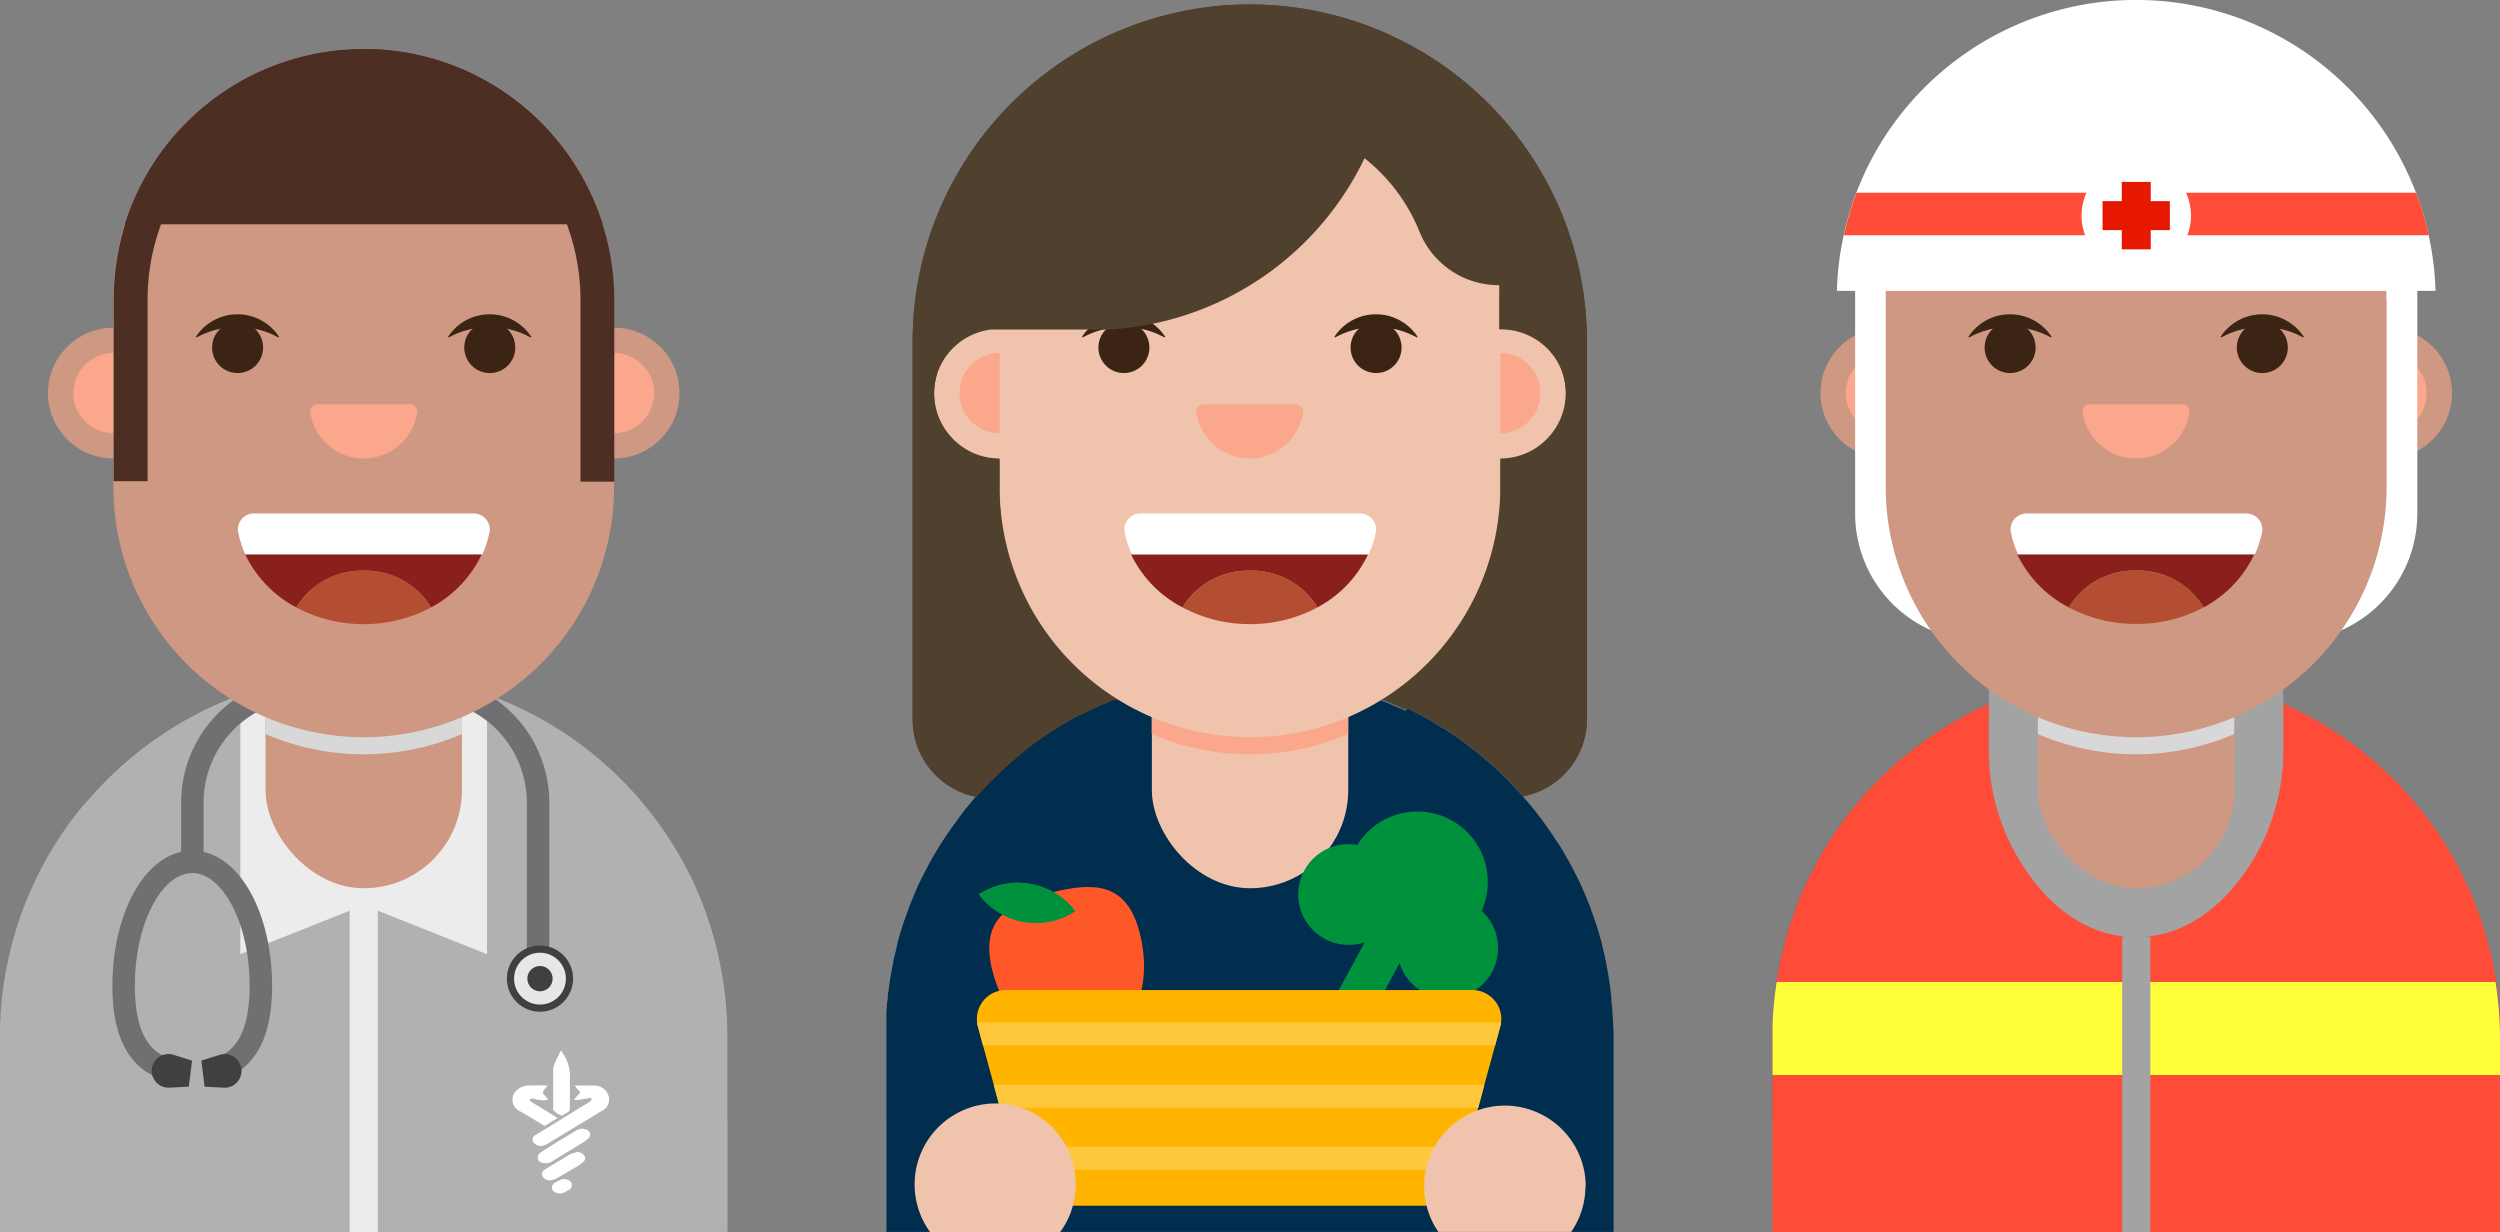
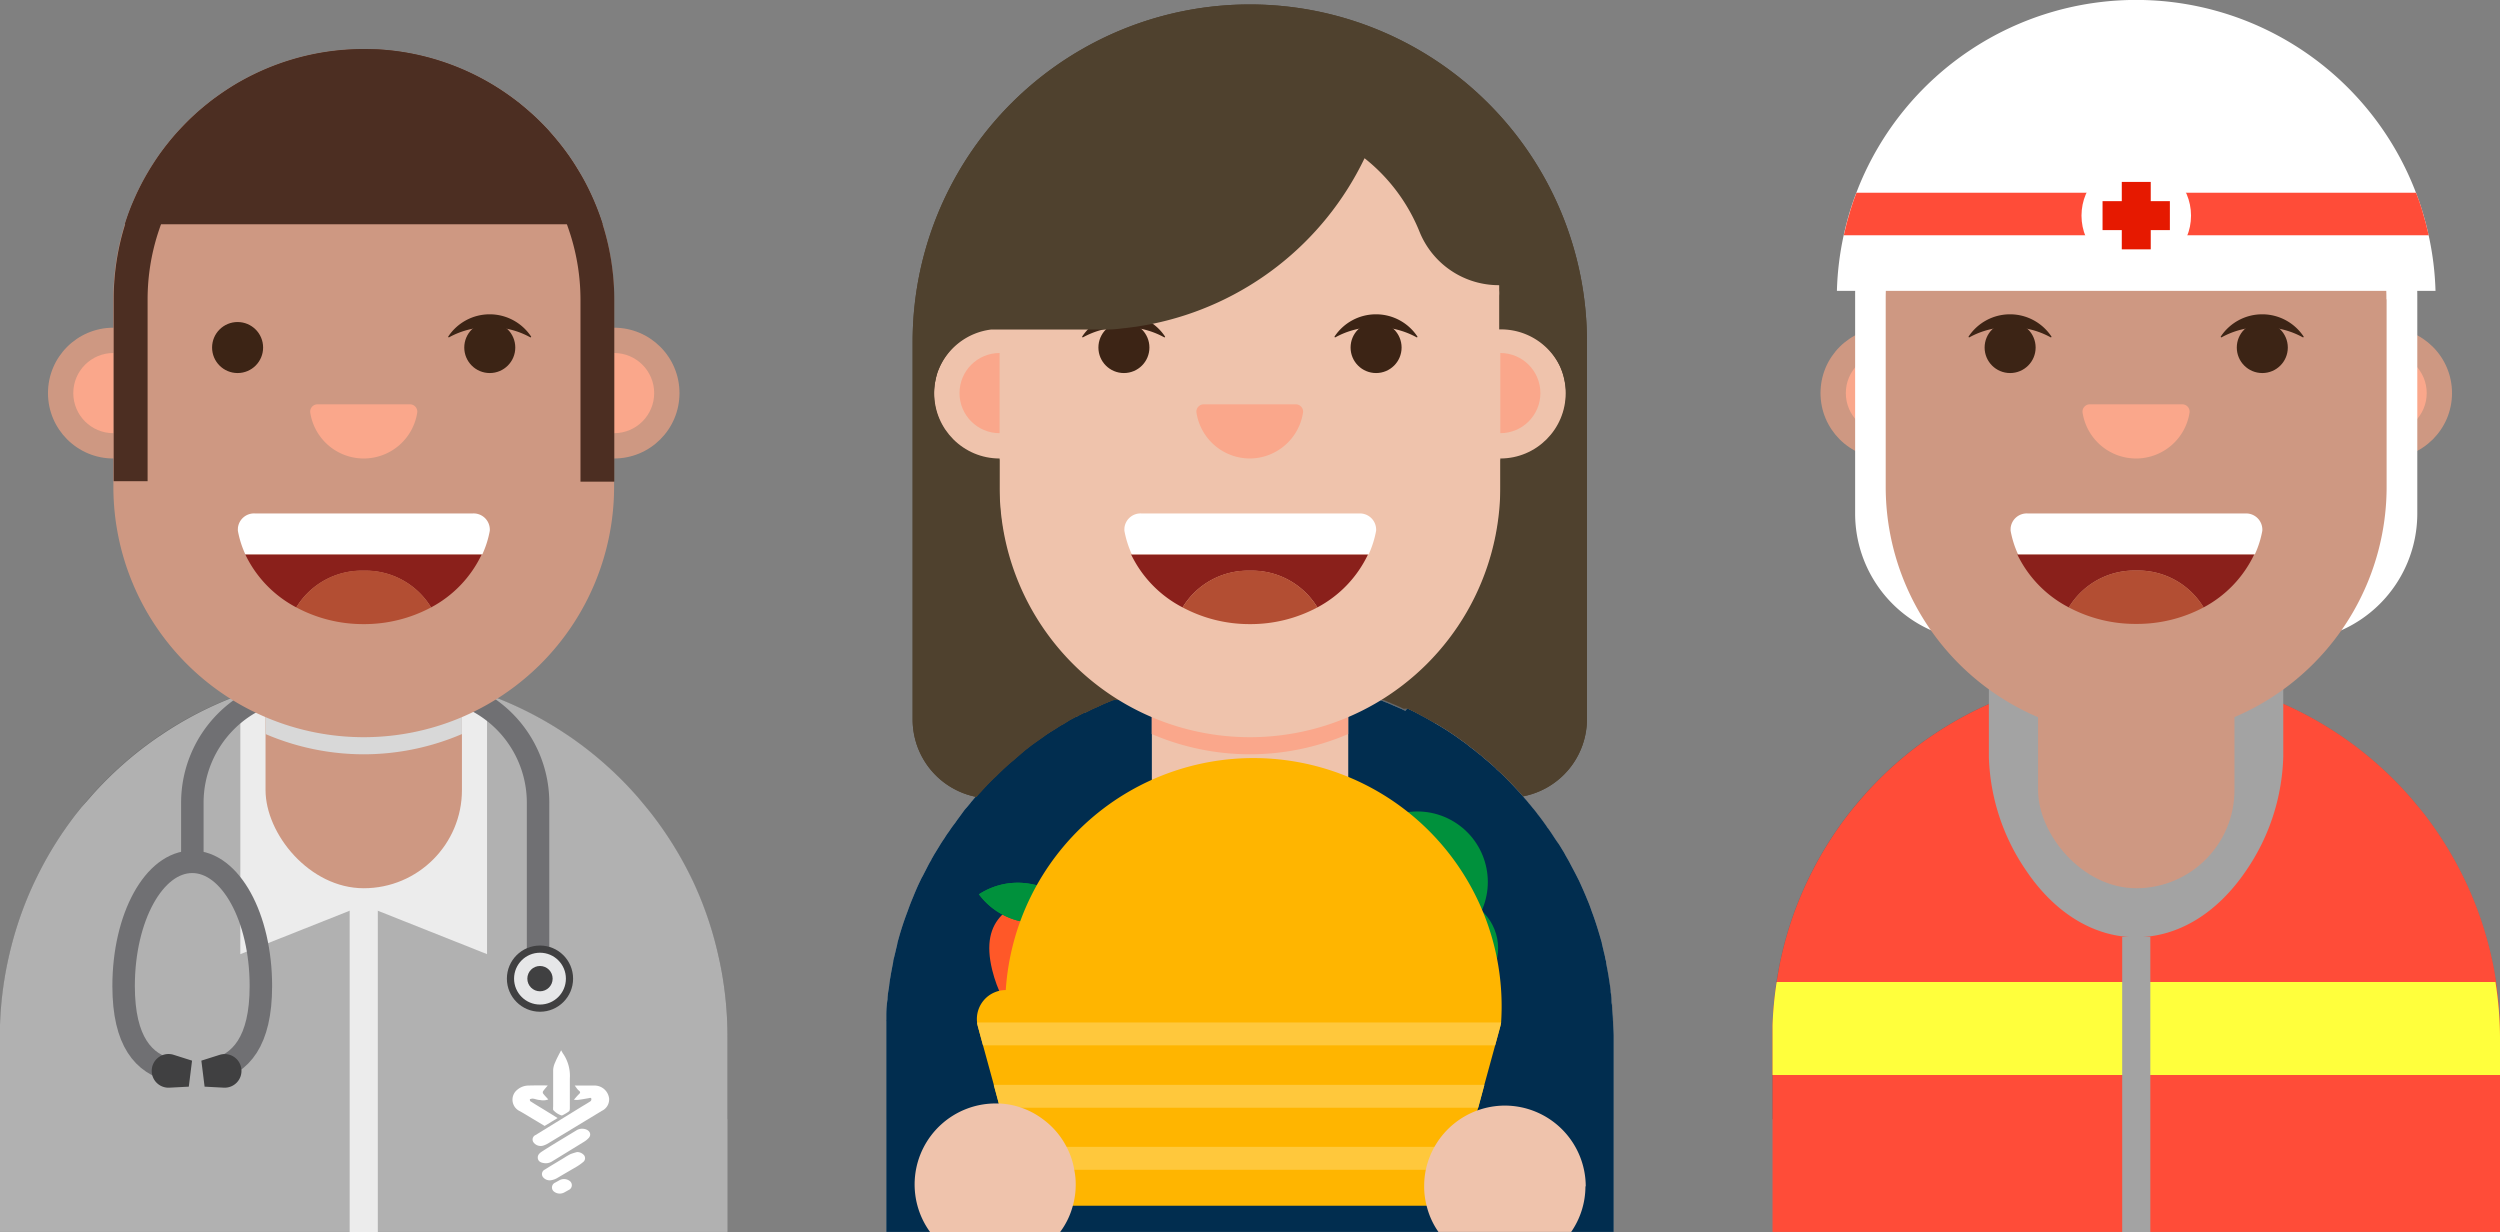
<svg xmlns="http://www.w3.org/2000/svg" viewBox="0 0 246.95 121.71">
  <rect x="0" y="0" width="246.95" height="121.71" fill="#808080" stroke="none" />
  <defs>
    <style>.cls-1{isolation:isolate;}.cls-2{fill:#666;}.cls-3{fill:#b1b1b1;}.cls-4{fill:#ececec;}.cls-5{fill:#ce9882;}.cls-6{fill:#d8d8d8;}.cls-24,.cls-6{mix-blend-mode:multiply;}.cls-7{fill:#faa78b;}.cls-26,.cls-8{fill:none;stroke-miterlimit:10;}.cls-8{stroke:#707073;stroke-width:2.22px;}.cls-9{fill:#4c2e22;}.cls-10{fill:#3c2415;}.cls-11{fill:#8a201b;}.cls-12{fill:#b34e33;}.cls-13{fill:#fff;}.cls-14{fill:#404041;}.cls-15{fill:#e6e7e8;}.cls-16{fill:#012d4f;}.cls-17{fill:#efc3ac;}.cls-18{fill:#4f412e;}.cls-19{fill:#00913c;}.cls-20{fill:#ff5828;}.cls-21{fill:#ffb500;}.cls-22{fill:#ffc83c;}.cls-23{fill:#ff4c38;}.cls-24{fill:#a3a3a3;}.cls-25{fill:#ffff3c;}.cls-26{stroke:#e61900;stroke-width:2.86px;}</style>
  </defs>
  <title>Asset 4</title>
  <g class="cls-1">
    <g id="Layer_2">
      <g id="NOTES">
        <path class="cls-2" d="M71.86,110.55V102.4A35.93,35.93,0,0,0,35.93,66.47h0A35.93,35.93,0,0,0,0,102.4v8.15Z" />
        <path class="cls-3" d="M71.86,102.4v19.29H0V102.4c0-.38,0-.75,0-1.12A35.77,35.77,0,0,1,.76,95l.1-.45A35.56,35.56,0,0,1,3.46,87l.22-.45a35.81,35.81,0,0,1,3.93-6.26l.45-.56L8.71,79l.39-.45a36.05,36.05,0,0,1,6.56-5.77l.45-.3a35.76,35.76,0,0,1,19.83-6h0a35.76,35.76,0,0,1,19.92,6l.45.3a36.07,36.07,0,0,1,6.47,5.71l.39.45.73.88.45.56a35.94,35.94,0,0,1,3.85,6.15l.22.45A35.57,35.57,0,0,1,71,94.58l.1.45A36,36,0,0,1,71.86,102.4Z" />
        <polygon class="cls-4" points="48.11 94.25 35.93 89.41 23.74 94.25 23.74 68.11 48.11 68.11 48.11 94.25" />
        <rect class="cls-5" x="26.23" y="57.81" width="19.4" height="29.93" rx="9.7" ry="9.7" />
        <path class="cls-6" d="M35.93,57.81h0a9.7,9.7,0,0,0-9.7,9.7v5a24.65,24.65,0,0,0,9.7,2h0a24.65,24.65,0,0,0,9.7-2v-5A9.7,9.7,0,0,0,35.93,57.81Z" />
        <circle class="cls-5" cx="11.2" cy="38.83" r="6.46" />
        <circle class="cls-7" cx="11.2" cy="38.83" r="3.96" />
        <circle class="cls-5" cx="60.66" cy="38.83" r="6.46" />
        <circle class="cls-7" cx="60.66" cy="38.83" r="3.96" />
        <path class="cls-8" d="M19,84.85V79.29A11.36,11.36,0,0,1,30.35,67.93H41.79A11.36,11.36,0,0,1,53.15,79.29V96.35" />
        <path class="cls-5" d="M60.66,29.57V48.09A24.73,24.73,0,0,1,35.93,72.82h0A24.73,24.73,0,0,1,11.2,48.09V29.57a24.67,24.67,0,0,1,1.13-7.42c.19-.62.41-1.23.65-1.83A24.74,24.74,0,0,1,35.93,4.84h0A24.7,24.7,0,0,1,60.66,29.57Z" />
        <path class="cls-9" d="M59.53,22.16a25.6,25.6,0,0,0-1.62-3.92c-.24-.47-.5-.94-.79-1.38a.3.3,0,0,0-.09-.15c-.22-.39-.47-.77-.73-1.15a1.91,1.91,0,0,0-.19-.27c-.27-.38-.54-.75-.84-1.11-.07-.09-.15-.19-.23-.28-.27-.34-.56-.66-.84-1a23.57,23.57,0,0,0-2.13-2.06c-.27-.24-.56-.47-.84-.71l-.1-.07c-.58-.45-1.19-.88-1.82-1.29A24.62,24.62,0,0,0,37.16,4.87l-1.23,0a24.68,24.68,0,0,0-10.85,2.5h0c-.53.26-1.06.54-1.59.84-.27.16-.54.33-.79.49s-.5.33-.75.5l-.73.52c-.26.18-.49.37-.72.56-.47.38-.94.77-1.37,1.18-.27.24-.53.5-.77.76s-.34.34-.5.52-.41.43-.61.66-.52.61-.76.94a5.58,5.58,0,0,0-.37.47c-.37.47-.71,1-1,1.49a6.7,6.7,0,0,0-.41.66,20,20,0,0,0-1,1.83l-.24.5-.45,1q-.37.9-.65,1.83a24.73,24.73,0,0,0-1.14,7.41v18h3.35v-18a21.4,21.4,0,0,1,1-6.42c.11-.34.22-.66.34-1s.14-.39.22-.58a21.41,21.41,0,0,1,38.87-1.8A25,25,0,0,1,56,22.16c.12.33.23.66.34,1a21.4,21.4,0,0,1,1,6.42v18h3.34v-18A24.75,24.75,0,0,0,59.53,22.16Z" />
        <circle class="cls-10" cx="23.47" cy="34.33" r="2.52" />
-         <path class="cls-10" d="M23.47,32.32a8.09,8.09,0,0,1,4,1,.06.06,0,0,0,.08-.08,4.91,4.91,0,0,0-8.18,0,.06.06,0,0,0,.08.08A8.09,8.09,0,0,1,23.47,32.32Z" />
        <circle class="cls-10" cx="48.38" cy="34.33" r="2.52" />
        <path class="cls-10" d="M48.38,32.32a8.09,8.09,0,0,1,4,1,.06.06,0,0,0,.08-.08,4.91,4.91,0,0,0-8.18,0,.06.06,0,0,0,.08.08A8.09,8.09,0,0,1,48.38,32.32Z" />
        <path class="cls-11" d="M29.27,60a7.55,7.55,0,0,1,6.65-3.62h0A7.55,7.55,0,0,1,42.58,60a11.49,11.49,0,0,0,5-5.23H24.23A11.49,11.49,0,0,0,29.27,60Z" />
        <path class="cls-12" d="M35.93,56.36h0A7.55,7.55,0,0,0,29.27,60a14,14,0,0,0,6.65,1.65h0A14,14,0,0,0,42.58,60,7.55,7.55,0,0,0,35.93,56.36Z" />
        <path class="cls-13" d="M48.38,52.2a1.25,1.25,0,0,1,0,.24,9.78,9.78,0,0,1-.73,2.31H24.23a9.78,9.78,0,0,1-.73-2.31,1.19,1.19,0,0,1,0-.2v-.08a1.6,1.6,0,0,1,1.7-1.44H46.68A1.6,1.6,0,0,1,48.38,52.2Z" />
        <path class="cls-7" d="M35.93,45.29h0a5.35,5.35,0,0,1-5.28-4.51.72.72,0,0,1,.71-.84H40.5a.72.72,0,0,1,.71.84A5.35,5.35,0,0,1,35.93,45.29Z" />
        <path class="cls-9" d="M59.53,22.15H12.33c.19-.62.41-1.23.65-1.83A24.74,24.74,0,0,1,35.93,4.84h0a24.75,24.75,0,0,1,23.6,17.31Z" />
        <circle class="cls-14" cx="53.34" cy="96.67" r="3.27" />
        <circle class="cls-15" cx="53.34" cy="96.67" r="2.56" />
        <circle class="cls-14" cx="53.34" cy="96.67" r="1.25" />
        <path class="cls-8" d="M16.95,105.74c-2.75-.64-4.74-2.85-4.74-8.34,0-6.77,3-12.27,6.78-12.27s6.78,5.5,6.78,12.27c0,5.5-2,7.7-4.74,8.34" />
        <path class="cls-14" d="M21.69,104.2l-1.8.57.32,2.57,1.89.1a1.66,1.66,0,0,0,1.74-1.87h0A1.66,1.66,0,0,0,21.69,104.2Z" />
        <path class="cls-14" d="M17.17,104.2l1.8.57-.32,2.57-1.89.1A1.66,1.66,0,0,1,15,105.58h0A1.66,1.66,0,0,1,17.17,104.2Z" />
        <rect class="cls-4" x="34.54" y="89.13" width="2.78" height="32.59" />
        <path class="cls-13" d="M55.43,103.75c.09.15.14.27.22.37a3.9,3.9,0,0,1,.64,2.4c0,4.39,0-1.55,0,2.84,0,.14,0,.32-.06.4a4.29,4.29,0,0,1-.7.42l-.08,0a1.92,1.92,0,0,1-.81-.54,1.61,1.61,0,0,1,0-.31c0-4.66,0,1,0-3.63a2,2,0,0,1,.2-.76C55,104.55,55.2,104.18,55.43,103.75Z" />
        <path class="cls-13" d="M56.69,108.63c.18-.2.32-.38.49-.54s.16-.23,0-.36-.26-.31-.41-.5h.32c.55,0,1.11,0,1.66,0a1.45,1.45,0,0,1,1.42,1.29,1.25,1.25,0,0,1-.72,1.21l-5.25,3.18a2.39,2.39,0,0,1-.47.23.88.88,0,0,1-1-.26.48.48,0,0,1,.17-.76l4.63-2.85c.27-.16.54-.32.8-.49a.26.26,0,0,0,.08-.24c0-.14-.16-.08-.27-.06-.36.06-.71.13-1.07.17A2,2,0,0,1,56.69,108.63Z" />
        <path class="cls-13" d="M54.11,107.22c-.18.22-.34.39-.46.57a.22.22,0,0,0,0,.23c.15.2.33.38.51.58a1.39,1.39,0,0,1-.81.06c-.24,0-.48-.11-.72-.14a.91.91,0,0,0-.29.06c0,.08,0,.19.1.23.46.3.94.58,1.41.87l1.23.76-1.28.78-2.17-1.3-.26-.15a1.25,1.25,0,0,1-.29-2.11,1.74,1.74,0,0,1,1.15-.43C52.84,107.21,53.43,107.22,54.11,107.22Z" />
        <path class="cls-13" d="M53.12,114.33c0-.24.16-.41.38-.56.49-.32,1-.63,1.5-.94l1.95-1.18a1.06,1.06,0,0,1,.73-.14c.54.08.79.52.49.88a2.18,2.18,0,0,1-.52.42l-3.11,1.91a1.15,1.15,0,0,1-.87.16C53.31,114.82,53.12,114.63,53.12,114.33Z" />
        <path class="cls-13" d="M57,113.8a.9.9,0,0,1,.69.31.48.48,0,0,1-.09.68,5.07,5.07,0,0,1-.65.46q-1,.58-1.95,1.14a1.7,1.7,0,0,1-.5.18.85.85,0,0,1-.86-.29.49.49,0,0,1,.18-.75c.63-.4,1.28-.78,1.92-1.17a6.61,6.61,0,0,1,.62-.36A6.14,6.14,0,0,1,57,113.8Z" />
        <path class="cls-13" d="M55.74,117.79l.43-.24a.52.52,0,0,0,.18-.83h0a.93.93,0,0,0-1.08-.14l-.43.24a.52.52,0,0,0-.18.83h0A.93.93,0,0,0,55.74,117.79Z" />
        <path class="cls-2" d="M159.4,110.55V102.4a35.93,35.93,0,0,0-35.93-35.93h0A35.93,35.93,0,0,0,87.54,102.4v8.15Z" />
        <path class="cls-3" d="M159.4,102.4v19.29H87.55V102.4c0-.38,0-.75,0-1.13,0-.12,0-.26,0-.38a.52.52,0,0,1,0-.15c0-.18,0-.35,0-.52q0-.75.12-1.51c0-.43.1-.88.16-1.32a8.36,8.36,0,0,1,.12-.84c.08-.52.18-1,.28-1.53,0-.15.05-.3.09-.45l.12-.5.2-.85s0,0,0-.05c.28-1.06.61-2.1,1-3.12.15-.42.3-.83.47-1.23l.16-.39c.2-.49.42-1,.64-1.44a4.4,4.4,0,0,1,.22-.43l.08-.15.41-.8c.12-.23.23-.45.37-.66,0-.05.05-.12.09-.19l.2-.35.52-.85c.16-.27.34-.54.52-.8a6.28,6.28,0,0,1,.42-.62,9.85,9.85,0,0,1,.61-.85c.22-.33.47-.65.72-1s.28-.37.45-.56l.35-.42a1.57,1.57,0,0,1,.14-.18,1.67,1.67,0,0,0,.15-.18l.2-.23.19-.22.08-.09.19-.2c.38-.41.76-.81,1.15-1.21a2.89,2.89,0,0,1,.3-.28c.38-.38.76-.75,1.15-1.09a7.53,7.53,0,0,1,.62-.53c.34-.31.69-.6,1-.87a3.64,3.64,0,0,1,.38-.3c.23-.19.47-.37.71-.54l.92-.65a2.92,2.92,0,0,1,.26-.18l0,0,.15-.09c.14-.08.27-.19.42-.27l0,0,.52-.33c.16-.11.34-.22.52-.31l.38-.23a0,0,0,0,1,0,0l.28-.18.52-.28.15-.08a.1.1,0,0,1,.07,0,3.68,3.68,0,0,1,.39-.22l.41-.2.09,0,.65-.33.53-.23.65-.3.46-.19.38-.16h0a.15.15,0,0,1,.09,0l.43-.18.07,0c.24-.09.5-.19.76-.27s.75-.26,1.11-.38.65-.2,1-.28l.16-.05.1,0,1-.26.11,0c.34-.08.68-.16,1-.23a4.09,4.09,0,0,1,.43-.09l.81-.15h.14c.45-.08.91-.15,1.36-.2l.14,0,1-.11c.47-.05,1-.09,1.45-.12l.54,0H122l1.48,0,1.48,0h.12c.3,0,.6,0,.9.05l1.3.11,1.14.14h.08l1.85.31c.3.05.61.11.91.19l.54.12.94.23.45.12.88.26a2.5,2.5,0,0,1,.34.11q.73.22,1.42.49c.3.09.6.22.88.33a.27.27,0,0,1,.11.05,3.76,3.76,0,0,1,.49.2,1,1,0,0,1,.26.11l.45.19.27.12a3.26,3.26,0,0,1,.38.18.49.49,0,0,1,.15.07A1.76,1.76,0,0,1,139,70a.12.12,0,0,1,.08,0l.46.23c.18.08.34.16.5.26a2.65,2.65,0,0,1,.34.18,1.12,1.12,0,0,1,.18.09c.34.18.66.37,1,.56l.18.11.45.27a.22.22,0,0,1,.09.05c.37.22.73.45,1.09.69l.16.11.28.19c.19.14.37.26.56.41a8.12,8.12,0,0,1,.8.6l.14.11a7,7,0,0,1,.62.49,1.18,1.18,0,0,1,.15.12,2.63,2.63,0,0,1,.45.37l.08.07c.33.26.64.53.94.8a2.09,2.09,0,0,1,.3.3,13,13,0,0,1,1,.95c.41.41.8.83,1.19,1.25l.24.26c.05.07.12.14.18.22l.2.23a5.32,5.32,0,0,1,.35.42c.14.15.26.3.38.46a5.64,5.64,0,0,1,.45.56c.05.08.12.15.18.23.27.35.54.72.8,1.1,0,.05.09.12.14.19.34.47.65,1,1,1.47.11.16.22.35.33.53s.22.35.31.53.33.56.47.84.45.84.67,1.28c.07.14.14.28.22.43.22.47.43.95.64,1.44l.16.39c.18.41.33.81.47,1.23.38,1,.7,2.06,1,3.12,0,0,0,0,0,.05l.2.85.12.5c0,.15.07.3.1.45s0,.08,0,.12c.09.47.19.95.26,1.42s.14.87.19,1.32c0,0,0,.09,0,.14a5.86,5.86,0,0,1,.08.69c0,.2,0,.39.05.58,0,.46.08.92.09,1.38S159.4,101.83,159.4,102.4Z" />
        <path class="cls-16" d="M159.4,102.4v19.29H87.55V102.4c0-.38,0-.75,0-1.13,0-.12,0-.26,0-.38a.52.52,0,0,1,0-.15c0-.18,0-.35,0-.52q0-.75.12-1.51c0-.43.1-.88.16-1.32a8.36,8.36,0,0,1,.12-.84c.08-.52.18-1,.28-1.53,0-.15.05-.3.09-.45l.12-.5.2-.85s0,0,0-.05c.28-1.06.61-2.1,1-3.12.15-.42.3-.83.47-1.23l.16-.39c.2-.49.42-1,.64-1.44a4.4,4.4,0,0,1,.22-.43l.08-.15.41-.8c.12-.23.23-.45.37-.66,0-.05.05-.12.09-.19l.2-.35.52-.85c.16-.27.34-.54.52-.8a6.28,6.28,0,0,1,.42-.62,9.85,9.85,0,0,1,.61-.85c.22-.33.47-.65.72-1s.28-.37.45-.56l.35-.42a1.57,1.57,0,0,1,.14-.18,1.67,1.67,0,0,0,.15-.18l.2-.23.19-.22.08-.09.19-.2c.38-.41.76-.81,1.15-1.21a2.89,2.89,0,0,1,.3-.28c.38-.38.76-.75,1.15-1.09a7.53,7.53,0,0,1,.62-.53c.34-.31.69-.6,1-.87a3.64,3.64,0,0,1,.38-.3c.23-.19.47-.37.71-.54l.92-.65a2.92,2.92,0,0,1,.26-.18l0,0,.15-.09c.14-.08.27-.19.42-.27l0,0,.52-.33c.16-.11.34-.22.52-.31l.38-.23a0,0,0,0,1,0,0l.28-.18.52-.28.15-.08a.1.1,0,0,1,.07,0,3.68,3.68,0,0,1,.39-.22l.41-.2.09,0,.65-.33.53-.23.65-.3.46-.19.38-.16h0a.15.15,0,0,1,.09,0l.43-.18.07,0c.24-.09.5-.19.76-.27s.75-.26,1.11-.38.65-.2,1-.28l.16-.05.1,0,1-.26.11,0c.34-.08.68-.16,1-.23a4.09,4.09,0,0,1,.43-.09l.81-.15h.14c.45-.08.91-.15,1.36-.2l.14,0,1-.11c.47-.05,1-.09,1.45-.12l.54,0H122l1.48,0,1.48,0h.12c.3,0,.6,0,.9.05l1.3.11,1.14.14h.08l1.85.31c.3.05.61.11.91.19l.54.12.94.23.45.12.88.26a2.5,2.5,0,0,1,.34.11q.73.22,1.42.49c.3.09.6.22.88.33a.27.27,0,0,1,.11.05,3.76,3.76,0,0,1,.49.2,1,1,0,0,1,.26.11l.45.19.27.12a3.26,3.26,0,0,1,.38.18.49.49,0,0,1,.15.07A1.76,1.76,0,0,1,139,70a.12.12,0,0,1,.08,0l.46.23c.18.08.34.16.5.26a2.65,2.65,0,0,1,.34.18,1.12,1.12,0,0,1,.18.09c.34.18.66.37,1,.56l.18.11.45.27a.22.22,0,0,1,.09.05c.37.22.73.45,1.09.69l.16.11.28.19c.19.14.37.26.56.41a8.12,8.12,0,0,1,.8.6l.14.11a7,7,0,0,1,.62.49,1.18,1.18,0,0,1,.15.12,2.63,2.63,0,0,1,.45.37l.08.07c.33.26.64.53.94.8a2.09,2.09,0,0,1,.3.3,13,13,0,0,1,1,.95c.41.41.8.83,1.19,1.25l.24.26c.05.07.12.14.18.22l.2.23a5.32,5.32,0,0,1,.35.42c.14.15.26.3.38.46a5.64,5.64,0,0,1,.45.56c.05.08.12.15.18.23.27.35.54.72.8,1.1,0,.05.09.12.14.19.34.47.65,1,1,1.47.11.16.22.35.33.53s.22.35.31.53.33.56.47.84.45.84.67,1.28c.07.14.14.28.22.43.22.47.43.95.64,1.44l.16.39c.18.41.33.81.47,1.23.38,1,.7,2.06,1,3.12,0,0,0,0,0,.05l.2.85.12.5c0,.15.07.3.1.45s0,.08,0,.12c.09.47.19.95.26,1.42s.14.87.19,1.32c0,0,0,.09,0,.14a5.86,5.86,0,0,1,.08.69c0,.2,0,.39.05.58,0,.46.08.92.09,1.38S159.4,101.83,159.4,102.4Z" />
        <rect class="cls-17" x="113.78" y="57.81" width="19.4" height="29.93" rx="9.7" ry="9.7" />
        <path class="cls-7" d="M123.47,57.81h0a9.7,9.7,0,0,0-9.7,9.7v5a24.65,24.65,0,0,0,9.7,2h0a24.65,24.65,0,0,0,9.7-2v-5A9.7,9.7,0,0,0,123.47,57.81Z" />
        <path class="cls-18" d="M123.48.44A33.31,33.31,0,0,0,90.15,33.75V71.08a7.79,7.79,0,0,0,6.3,7.64l.19-.22.08-.09.19-.2c.37-.42.76-.83,1.15-1.21a2.89,2.89,0,0,1,.3-.28c.38-.38.76-.75,1.15-1.09a7.53,7.53,0,0,1,.62-.53c.34-.31.69-.6,1-.87a3.64,3.64,0,0,1,.38-.3c.23-.19.47-.37.71-.54l.92-.65a2.92,2.92,0,0,1,.26-.18l0,0a1,1,0,0,1,.15-.11,4.39,4.39,0,0,1,.42-.26l0,0,.52-.33c.16-.11.34-.22.52-.31l.38-.23a0,0,0,0,1,0,0l.28-.18.52-.28.15-.08a.1.1,0,0,1,.07,0,3.68,3.68,0,0,1,.39-.22l.41-.2.09,0,.65-.33.53-.23c.37-.18.73-.34,1.11-.49l.38-.16h26.69a3.76,3.76,0,0,1,.49.2,1,1,0,0,1,.26.11l.45.19.27.12a3.26,3.26,0,0,1,.38.18.49.49,0,0,1,.15.07A1.76,1.76,0,0,1,139,70a.12.12,0,0,1,.08,0l.46.23c.18.08.34.16.5.26a2.65,2.65,0,0,1,.34.18,1.12,1.12,0,0,1,.18.09c.34.18.66.37,1,.56l.18.11s0,0,.07,0l.27.16.11.08a.22.22,0,0,1,.09.05c.37.22.73.45,1.09.69l.16.11.28.19c.19.14.37.26.56.41a8.12,8.12,0,0,1,.8.6l.14.11a4.08,4.08,0,0,1,.62.49,1.18,1.18,0,0,1,.15.12,2.63,2.63,0,0,1,.45.37l.08.07c.33.24.64.53.94.8a2.09,2.09,0,0,1,.3.3,13,13,0,0,1,1,.95c.42.41.81.81,1.19,1.25l.24.26c.05.07.12.14.18.22a7.78,7.78,0,0,0,6.3-7.64V33.75A33.31,33.31,0,0,0,123.48.44Z" />
        <circle class="cls-17" cx="98.74" cy="38.83" r="6.46" />
        <circle class="cls-7" cx="98.74" cy="38.83" r="3.96" />
        <circle class="cls-17" cx="148.2" cy="38.83" r="6.46" />
        <circle class="cls-7" cx="148.2" cy="38.83" r="3.96" />
        <path class="cls-17" d="M148.2,29.57V48.09a24.73,24.73,0,0,1-24.73,24.73h0A24.73,24.73,0,0,1,98.74,48.09V29.57a24.67,24.67,0,0,1,1.13-7.42c.19-.62.41-1.23.65-1.83A24.74,24.74,0,0,1,123.47,4.84h0A24.7,24.7,0,0,1,148.2,29.57Z" />
        <circle class="cls-10" cx="111.02" cy="34.33" r="2.52" />
        <path class="cls-10" d="M111,32.32a8.09,8.09,0,0,1,4,1,.06.06,0,0,0,.08-.08,4.91,4.91,0,0,0-8.18,0,.06.06,0,0,0,.08.08A8.09,8.09,0,0,1,111,32.32Z" />
        <circle class="cls-10" cx="135.93" cy="34.33" r="2.52" />
        <path class="cls-10" d="M135.93,32.32a8.09,8.09,0,0,1,4,1,.06.06,0,0,0,.08-.08,4.91,4.91,0,0,0-8.18,0,.06.06,0,0,0,.08.08A8.09,8.09,0,0,1,135.93,32.32Z" />
        <path class="cls-11" d="M116.82,60a7.55,7.55,0,0,1,6.65-3.62h0A7.55,7.55,0,0,1,130.13,60a11.49,11.49,0,0,0,5-5.23h-23.4A11.49,11.49,0,0,0,116.82,60Z" />
        <path class="cls-12" d="M123.47,56.36h0A7.55,7.55,0,0,0,116.82,60a14,14,0,0,0,6.65,1.65h0A14,14,0,0,0,130.13,60,7.55,7.55,0,0,0,123.47,56.36Z" />
        <path class="cls-13" d="M135.93,52.2a1.25,1.25,0,0,1,0,.24,9.78,9.78,0,0,1-.73,2.31h-23.4a9.78,9.78,0,0,1-.73-2.31,1.19,1.19,0,0,1,0-.2v-.08a1.6,1.6,0,0,1,1.7-1.44h21.51A1.6,1.6,0,0,1,135.93,52.2Z" />
        <path class="cls-7" d="M123.47,45.29h0a5.35,5.35,0,0,1-5.28-4.51.72.72,0,0,1,.71-.84H128a.72.72,0,0,1,.71.84A5.35,5.35,0,0,1,123.47,45.29Z" />
        <circle class="cls-19" cx="140.02" cy="87.13" r="6.96" transform="translate(-3.22 168.87) rotate(-61.61)" />
        <circle class="cls-19" cx="143.01" cy="93.66" r="4.98" transform="translate(-7.39 174.93) rotate(-61.61)" />
        <circle class="cls-19" cx="133.22" cy="88.37" r="4.98" transform="translate(-7.87 163.54) rotate(-61.61)" />
        <rect class="cls-19" x="133.01" y="89.99" width="4.01" height="13.8" transform="translate(62.32 -52.55) rotate(28.39)" />
        <path class="cls-20" d="M112.6,92.24c1,3.9.14,7.93-2.33,9.76-1.52,1.12-2.11-.69-3.12-.45s-.52,2.18-2.45,1.87c-3.06-.51-5.72-3.66-6.69-7.6-1.27-5.19,1.82-6.68,5.85-7.66S111.32,87,112.6,92.24Z" />
        <path class="cls-19" d="M101.78,87.31A7,7,0,0,1,106.2,90a7,7,0,0,1-9.5-1.66A7,7,0,0,1,101.78,87.31Z" />
        <path class="cls-19" d="M101.78,87.31A7,7,0,0,1,106.2,90a7,7,0,0,1-9.5-1.66A7,7,0,0,1,101.78,87.31Z" />
-         <path class="cls-21" d="M148.28,101a3.48,3.48,0,0,1-.08.38l-.51,1.88-1.06,3.87-.61,2.26L145,113.29l-.61,2.26L144,117a2.86,2.86,0,0,1-2.75,2.1H103.6a2.86,2.86,0,0,1-2.75-2.1l-.4-1.45-.61-2.26-1.06-3.87-.61-2.26-1.06-3.87-.51-1.88a3.45,3.45,0,0,1-.08-.38,2.86,2.86,0,0,1,2.83-3.23h46.1A2.86,2.86,0,0,1,148.28,101Z" />
+         <path class="cls-21" d="M148.28,101a3.48,3.48,0,0,1-.08.38l-.51,1.88-1.06,3.87-.61,2.26L145,113.29l-.61,2.26L144,117a2.86,2.86,0,0,1-2.75,2.1H103.6a2.86,2.86,0,0,1-2.75-2.1l-.4-1.45-.61-2.26-1.06-3.87-.61-2.26-1.06-3.87-.51-1.88a3.45,3.45,0,0,1-.08-.38,2.86,2.86,0,0,1,2.83-3.23A2.86,2.86,0,0,1,148.28,101Z" />
        <polygon class="cls-22" points="144.96 113.29 144.35 115.55 100.44 115.55 99.83 113.29 144.96 113.29" />
        <polygon class="cls-22" points="146.63 107.16 146.02 109.42 98.77 109.42 98.16 107.16 146.63 107.16" />
        <path class="cls-22" d="M148.28,101a3.48,3.48,0,0,1-.08.38l-.51,1.88H97.1l-.51-1.88a3.45,3.45,0,0,1-.08-.38Z" />
        <path class="cls-17" d="M156.61,117.17a7.93,7.93,0,0,1-1.41,4.52H142.09a7.61,7.61,0,0,1-1.17-2.59,7.49,7.49,0,0,1-.24-1.93,7.94,7.94,0,0,1,.16-1.61,8,8,0,0,1,7.8-6.35,8,8,0,0,1,8,8Z" />
        <path class="cls-17" d="M106.26,117a7.73,7.73,0,0,1-.29,2.12,7.56,7.56,0,0,1-1.26,2.59H91.88A8,8,0,0,1,98.29,109h.37a7.72,7.72,0,0,1,4.31,1.52,7.83,7.83,0,0,1,2.37,2.74,7.34,7.34,0,0,1,.77,2.27A7.06,7.06,0,0,1,106.26,117Z" />
        <path class="cls-18" d="M123.48.44A33.31,33.31,0,0,0,90.15,33.75V71.08a7.79,7.79,0,0,0,6.3,7.64l.19-.22.08-.09.19-.2c.37-.42.76-.83,1.15-1.21a2.89,2.89,0,0,1,.3-.28c.38-.38.76-.75,1.15-1.09a7.53,7.53,0,0,1,.62-.53c.34-.31.69-.6,1-.87a3.64,3.64,0,0,1,.38-.3c.23-.19.47-.37.71-.54l.92-.65a2.92,2.92,0,0,1,.26-.18l0,0a1,1,0,0,1,.15-.11,4.39,4.39,0,0,1,.42-.26l0,0,.52-.33c.16-.11.34-.22.52-.31l.38-.23a0,0,0,0,1,0,0l.28-.18.52-.28.15-.08a.1.1,0,0,1,.07,0,3.68,3.68,0,0,1,.39-.22l.41-.2.09,0,.65-.33.53-.23c.37-.18.73-.34,1.11-.49l.38-.16A24.86,24.86,0,0,1,98.72,48.18V45.39a6.47,6.47,0,0,1-6.46-6.47,4.53,4.53,0,0,1,.05-.75,3.32,3.32,0,0,1,.11-.64,2.26,2.26,0,0,1,.09-.41,0,0,0,0,1,0,0,3,3,0,0,1,.14-.46.4.4,0,0,1,.05-.11,6.45,6.45,0,0,1,5.22-4h10l1.41,0s0,0,0,0h.09c.57,0,1.13-.07,1.68-.14h.07l1.07-.14c.5-.08,1-.16,1.49-.26h0a29.89,29.89,0,0,0,21.06-16.38,17.68,17.68,0,0,1,5.43,7.26,8.44,8.44,0,0,0,7.87,5.28h0c0,.18,0,.34,0,.52h0a3.23,3.23,0,0,1,0,.52c0,.16,0,.34,0,.52v2.81A6.47,6.47,0,0,1,154,36a3.12,3.12,0,0,1,.2.43,5.12,5.12,0,0,1,.34,1.13,3.45,3.45,0,0,1,.11.64,4.46,4.46,0,0,1,.05.75,6.48,6.48,0,0,1-6.47,6.47v2.79q0,.59,0,1.18c0,.42,0,.84-.1,1.25A24.64,24.64,0,0,1,136.81,69a3.76,3.76,0,0,1,.49.2,1,1,0,0,1,.26.11l.45.19.27.12a3.26,3.26,0,0,1,.38.18.49.49,0,0,1,.15.07A1.76,1.76,0,0,1,139,70a.12.12,0,0,1,.08,0l.46.23c.18.08.34.16.5.26a2.65,2.65,0,0,1,.34.18,1.12,1.12,0,0,1,.18.09c.34.18.66.37,1,.56l.18.11s0,0,.07,0l.27.16.11.08a.22.22,0,0,1,.09.05c.37.22.73.45,1.09.69l.16.11.28.19c.19.14.37.26.56.41a8.12,8.12,0,0,1,.8.6l.14.11a4.08,4.08,0,0,1,.62.49,1.18,1.18,0,0,1,.15.12,2.63,2.63,0,0,1,.45.37l.08.07c.33.24.64.53.94.8a2.09,2.09,0,0,1,.3.3,13,13,0,0,1,1,.95c.42.41.81.81,1.19,1.25l.24.26c.05.07.12.14.18.22a7.78,7.78,0,0,0,6.3-7.64V33.75A33.31,33.31,0,0,0,123.48.44Z" />
        <path class="cls-2" d="M246.95,110.55V102.4A35.93,35.93,0,0,0,211,66.47h0a35.93,35.93,0,0,0-35.93,35.93v8.15Z" />
        <path class="cls-23" d="M246.95,102.4v19.29H175.09V102.4c0-.38,0-.75,0-1.12A35.51,35.51,0,0,1,175.5,97c.1-.66.21-1.32.35-2l.1-.45A35.6,35.6,0,0,1,178.55,87l.22-.45a36,36,0,0,1,3.93-6.27l.45-.56.65-.77.39-.45a36.1,36.1,0,0,1,6.56-5.77l.45-.3a35.91,35.91,0,0,1,39.75.06l.45.3a36.19,36.19,0,0,1,6.47,5.71l.39.45c.25.29.49.59.74.88l.45.56a36.12,36.12,0,0,1,3.84,6.15l.22.45a35.87,35.87,0,0,1,2.61,7.59l.1.45c.14.65.25,1.3.35,2A36.11,36.11,0,0,1,246.95,102.4Z" />
        <path class="cls-24" d="M211,92.58c-4.1,0-8-2.34-10.86-6.59a20.87,20.87,0,0,1-3.68-11.22V67.5a14.54,14.54,0,1,1,29.08,0v7.26A20.86,20.86,0,0,1,221.87,86C219,90.24,215.12,92.58,211,92.58Z" />
        <rect class="cls-5" x="201.32" y="57.81" width="19.4" height="29.93" rx="9.7" ry="9.7" />
-         <path class="cls-6" d="M211,57.81h0a9.7,9.7,0,0,0-9.7,9.7v5a24.65,24.65,0,0,0,9.7,2h0a24.65,24.65,0,0,0,9.7-2v-5A9.7,9.7,0,0,0,211,57.81Z" />
        <circle class="cls-5" cx="186.29" cy="38.83" r="6.46" />
        <circle class="cls-7" cx="186.29" cy="38.83" r="3.96" />
        <circle class="cls-5" cx="235.75" cy="38.83" r="6.46" />
        <circle class="cls-7" cx="235.75" cy="38.83" r="3.96" />
        <path class="cls-13" d="M238.78,29.22V50.73a12.61,12.61,0,0,1-12.61,12.61H195.86a12.61,12.61,0,0,1-12.61-12.61V29.22a27.71,27.71,0,0,1,1.27-8.33c.21-.68.46-1.38.74-2.06A27.78,27.78,0,0,1,235.7,16.5a28.18,28.18,0,0,1,1.81,4.39A27.89,27.89,0,0,1,238.78,29.22Z" />
        <path class="cls-5" d="M235.75,29.57V48.09A24.73,24.73,0,0,1,211,72.82h0a24.73,24.73,0,0,1-24.73-24.73V29.57a24.67,24.67,0,0,1,1.13-7.42c.19-.62.41-1.23.65-1.83A24.74,24.74,0,0,1,211,4.84h0a24.7,24.7,0,0,1,24.73,24.73Z" />
        <circle class="cls-10" cx="198.56" cy="34.33" r="2.52" />
        <path class="cls-10" d="M198.56,32.32a8.09,8.09,0,0,1,4,1,.06.06,0,0,0,.08-.08,4.91,4.91,0,0,0-8.18,0,.06.06,0,0,0,.08.08A8.09,8.09,0,0,1,198.56,32.32Z" />
        <circle class="cls-10" cx="223.47" cy="34.33" r="2.52" />
        <path class="cls-10" d="M223.47,32.32a8.09,8.09,0,0,1,4,1,.06.06,0,0,0,.08-.08,4.91,4.91,0,0,0-8.18,0,.06.06,0,0,0,.08.08A8.09,8.09,0,0,1,223.47,32.32Z" />
        <path class="cls-11" d="M204.36,60A7.55,7.55,0,0,1,211,56.36h0A7.55,7.55,0,0,1,217.67,60a11.49,11.49,0,0,0,5-5.23h-23.4A11.49,11.49,0,0,0,204.36,60Z" />
        <path class="cls-12" d="M211,56.36h0A7.55,7.55,0,0,0,204.36,60,14,14,0,0,0,211,61.63h0A14,14,0,0,0,217.67,60,7.55,7.55,0,0,0,211,56.36Z" />
        <path class="cls-13" d="M223.47,52.2a1.25,1.25,0,0,1,0,.24,9.78,9.78,0,0,1-.73,2.31h-23.4a9.78,9.78,0,0,1-.73-2.31,1.19,1.19,0,0,1,0-.2v-.08a1.6,1.6,0,0,1,1.7-1.44h21.51A1.6,1.6,0,0,1,223.47,52.2Z" />
        <path class="cls-7" d="M211,45.29h0a5.35,5.35,0,0,1-5.28-4.51.72.72,0,0,1,.71-.84h9.14a.72.72,0,0,1,.71.84A5.35,5.35,0,0,1,211,45.29Z" />
        <path class="cls-25" d="M246.95,102.4v3.79H175.09V102.4c0-.38,0-.75,0-1.12A35.51,35.51,0,0,1,175.5,97h71A36.11,36.11,0,0,1,246.95,102.4Z" />
        <rect class="cls-24" x="209.63" y="92.54" width="2.78" height="29.17" />
        <path class="cls-13" d="M240.58,28.73H181.45a29.29,29.29,0,0,1,.67-5.49q.28-1.29.67-2.54c.17-.55.36-1.1.58-1.66l.21-.54a29.58,29.58,0,0,1,55.07.54q.32.82.58,1.66.39,1.26.67,2.54A29.3,29.3,0,0,1,240.58,28.73Z" />
        <path class="cls-23" d="M239.91,23.24H182.13q.28-1.29.67-2.54c.17-.55.36-1.1.58-1.66h55.28q.32.82.58,1.66Q239.63,22,239.91,23.24Z" />
        <circle class="cls-13" cx="211.02" cy="21.3" r="5.41" />
        <line class="cls-26" x1="207.69" y1="21.3" x2="214.34" y2="21.3" />
        <line class="cls-26" x1="211.02" y1="17.97" x2="211.02" y2="24.63" />
      </g>
    </g>
  </g>
</svg>